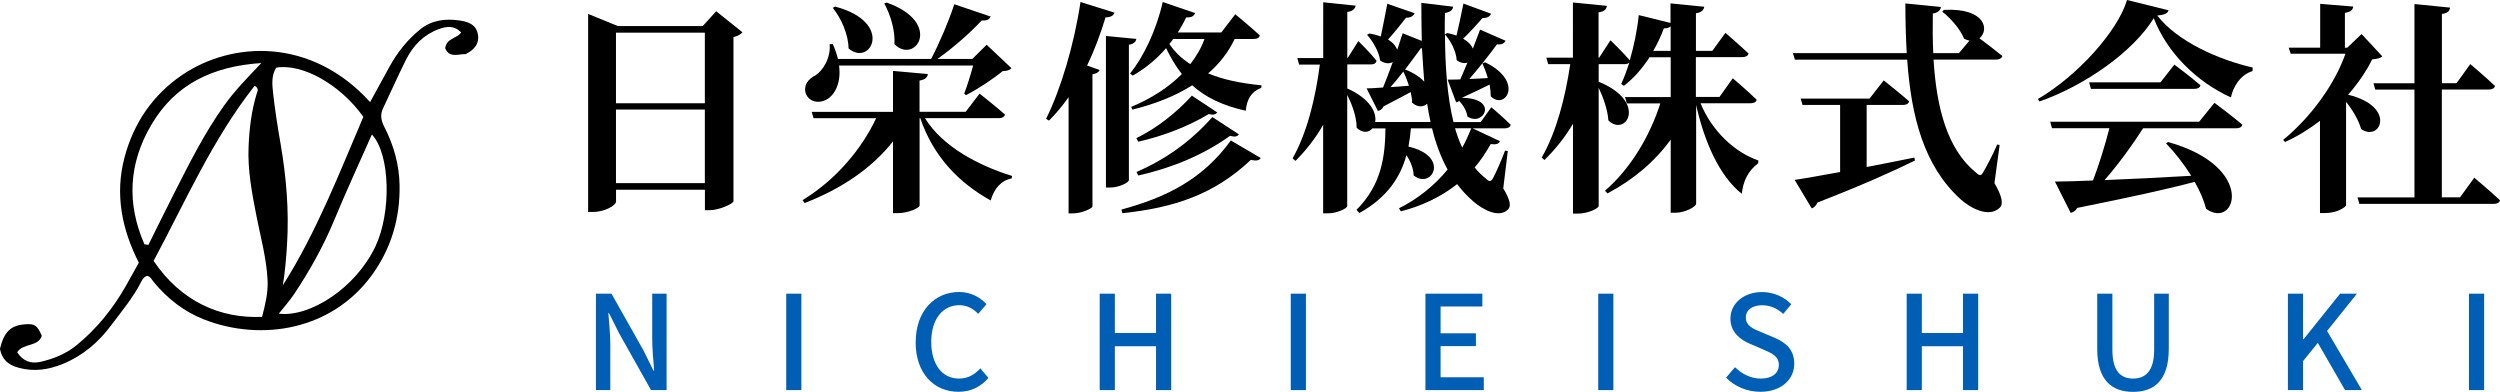
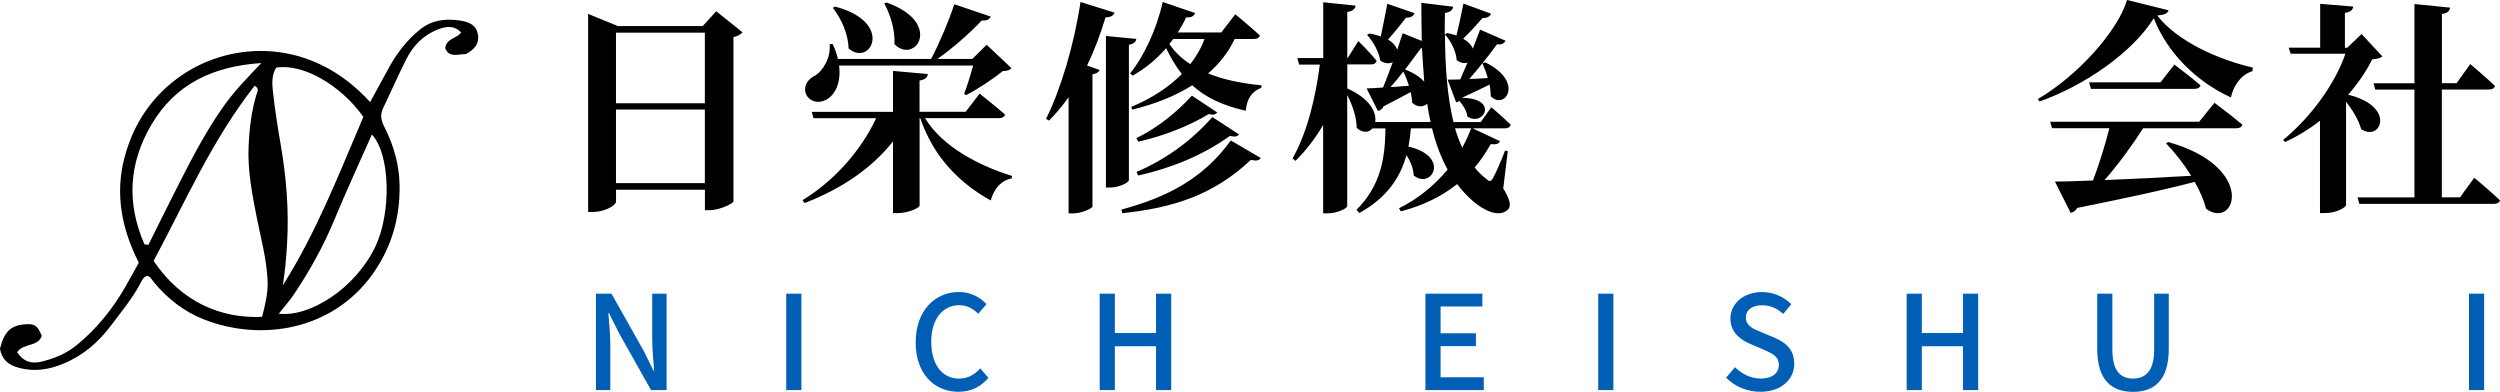
<svg xmlns="http://www.w3.org/2000/svg" id="_レイヤー_6" data-name="レイヤー 6" viewBox="0 0 384.27 60.22">
  <defs>
    <style>
      .cls-1 {
        fill: #005fb5;
      }
    </style>
  </defs>
  <path d="m22.62,42.4c-.5.14-.74.57-.95.97-1.24,2.44-3.01,4.52-4.63,6.69-1.93,2.59-4.36,4.64-7.37,5.87-2.17.89-4.4,1.25-6.8.6-1.66-.45-2.57-1.3-2.88-2.92.64-2.58,1.62-3.56,3.73-3.75,1.61-.15,2.01.12,2.71,1.77-.61,1.73-2.83,1.07-3.79,2.5.88,1.39,2.12,1.82,3.58,1.49,2.05-.47,3.97-1.25,5.64-2.63,3.04-2.5,5.45-5.5,7.4-8.89.69-1.21,1.36-2.43,2.08-3.72-2.61-5.13-3.7-10.52-2.2-16.18,1.4-5.27,4.32-9.59,8.85-12.67,7.67-5.21,19.83-5.83,28.9,4.16,1.01-1.84,1.99-3.65,2.99-5.46,1.21-2.19,2.74-4.12,4.69-5.7,1.75-1.42,3.8-1.69,5.94-1.4,1.25.17,2.55.52,2.9,1.94.37,1.49-.39,2.54-1.84,3.25-1.09-.03-2.52.65-3.14-.91.22-1.56,1.73-1.44,2.45-2.41-1.05-1.13-2.25-.95-3.42-.53-2.3.84-3.93,2.49-5.01,4.63-1.26,2.49-2.37,5.05-3.58,7.57-.49,1.03-.26,1.93.23,2.88,1.43,2.8,2.27,5.81,2.32,8.92.08,4.99-1.23,9.61-4.21,13.75-6.15,8.53-17.02,10.34-25.86,6.88-3.05-1.19-5.65-3.22-7.75-5.79-.29-.35-.47-.82-1-.91Zm17.66,6.3c.51-1.94.94-3.71.85-5.61-.16-3.36-1.06-6.57-1.7-9.83-.7-3.57-1.39-7.13-1.22-10.8.12-2.72.44-5.39,1.23-8.01.11-.36.45-.86-.3-1.27-6.51,8.27-10.68,17.87-15.53,26.92,4.22,6.27,10.3,8.9,16.68,8.6Zm3.21-4.87c5.17-8.17,8.62-17.12,12.36-25.87-3.56-4.99-9.38-8.24-13.4-7.56-.75,1.21-.62,2.57-.48,3.85.29,2.62.7,5.22,1.15,7.82.89,5.13,1.32,10.3,1,15.5-.12,2.07-.31,4.15-.64,6.26Zm-21.29-6.28c.2.03.41.06.61.09,1.31-2.63,2.6-5.26,3.93-7.88,2.35-4.63,4.67-9.28,7.7-13.53,1.62-2.27,3.55-4.25,5.73-6.54-7.48.5-13.23,3.22-16.93,9.53-3.49,5.96-3.77,12.09-1.04,18.33Zm20.66,10.66c4.71.6,11.78-3.88,14.84-10.32,2.46-5.18,2.32-14.17-.54-17.22-1.95,4.42-3.97,8.77-5.8,13.19-1.67,4.03-3.78,7.79-6.19,11.4-.68,1.01-1.5,1.92-2.31,2.94Z" />
  <g>
    <path d="m114.12,4.98c-.24.28-.69.55-1.38.73v25.25c-.03.31-2.11,1.35-3.7,1.35h-.69v-3.15h-13.66v1.83c0,.55-1.69,1.59-3.56,1.59h-.73V2.14l4.57,1.87h13.04l2.08-2.28,4.05,3.25Zm-19.44.03v10.86h13.66V5.02h-13.66Zm13.66,23.14v-11.31h-13.66v11.31h13.66Z" />
    <path d="m142.18,18.16c2.73,4.46,8.37,7.33,13.39,8.89l-.07.38c-1.56.28-2.7,1.52-3.22,3.39-4.88-2.73-8.79-6.71-10.83-12.66h-.1v13.42c0,.38-1.76,1.18-3.36,1.18h-.73v-11.03c-3.18,4.05-7.82,7.26-13.59,9.48l-.31-.45c5.08-3.08,9.1-7.85,11.31-12.59h-9.62l-.28-.97h12.49v-6.3l5.36.48c-.07.48-.35.86-1.28,1v4.81h7.09l2.14-2.8s2.46,1.94,3.91,3.22c-.1.38-.45.55-.93.55h-11.38Zm-13.21-8.09c.35,2.63-.62,4.5-1.9,5.22-1.21.69-2.73.38-3.22-.93-.38-1.25.38-2.25,1.49-2.77,1.14-.73,2.39-2.7,2.18-4.81h.48c.38.8.62,1.56.8,2.28h14.32c1.31-2.49,2.77-5.95,3.56-8.41l5.6,1.9c-.17.42-.59.66-1.38.59-1.63,1.76-4.25,4.12-6.81,5.92h5.36l2.21-2.18,3.81,3.6c-.28.31-.62.42-1.35.45-1.42,1.18-3.84,2.77-5.64,3.7l-.28-.24c.45-1.14,1-2.91,1.38-4.32h-20.62Zm-.62-9.06c9.17,2.39,5.47,9.37,2.08,6.43-.03-2.18-1.14-4.64-2.42-6.23l.35-.21Zm7.92-.62c8.75,3.08,4.43,9.62,1.21,6.4.14-2.14-.62-4.53-1.56-6.26l.35-.14Z" />
    <path d="m171.31,1.94c-.14.45-.59.73-1.38.73-.8,2.63-1.73,5.12-2.84,7.4l1.94.69c-.14.31-.45.55-1.11.66v20.34c-.03.24-1.59,1.04-3.01,1.04h-.66V14.94c-.93,1.31-1.94,2.53-3.01,3.6l-.45-.28c2.25-4.5,4.32-11.42,5.29-17.95l5.22,1.63Zm2.21,25.74c0,.38-1.52,1.14-2.84,1.14h-.69V5.53l4.67.45c-.07.45-.35.76-1.14.9v20.79Zm-1.14,4.53c6.88-1.87,12.49-4.64,16.81-10.62l4.6,2.7c-.24.38-.69.48-1.52.28-5.67,5.36-11.87,7.37-19.75,8.2l-.14-.55Zm17.4-26.22c-.97,2.04-2.35,3.81-4.08,5.29,2.21.93,4.95,1.52,8.2,1.83l-.03.38c-1.49.59-2.21,1.69-2.39,3.53-3.63-.8-6.23-2.11-8.23-3.91-2.56,1.63-5.67,2.87-9.2,3.74l-.17-.42c3.15-1.31,5.78-3.04,7.78-5.05-.93-1.18-1.73-2.53-2.42-3.98-1.52,1.76-3.25,3.15-5.12,4.22l-.42-.31c2.08-2.59,4.05-6.68,5.02-11l4.98,1.7c-.17.45-.59.73-1.38.66-.38.83-.83,1.59-1.28,2.32h6.68l2.15-2.8s2.35,1.94,3.77,3.25c-.07.38-.42.55-.93.55h-2.91Zm-15.12,15.25c3.18-1.56,6.16-3.91,8.54-6.54l3.91,2.59c-.28.31-.59.42-1.31.24-3.15,1.9-7.06,3.39-10.83,4.25l-.31-.55Zm.03,5.19c4.43-1.9,8.41-4.74,11.66-8.44l4.08,2.66c-.24.35-.59.42-1.38.24-4.15,2.97-8.99,4.95-14.11,6.09l-.24-.55Zm5.64-20.44c-.17.28-.38.52-.59.76.83,1.25,1.9,2.25,3.22,3.11.93-1.21,1.69-2.49,2.18-3.87h-4.81Z" />
    <path d="m231.02,28.88c1.11,1.83,1.28,2.77.8,3.29-1.38,1.42-3.84.1-5.36-1.21-.93-.8-1.76-1.7-2.49-2.66-2.53,2.01-5.47,3.36-8.65,4.19l-.28-.48c2.77-1.38,5.33-3.36,7.47-5.95-1.04-1.9-1.83-4.01-2.39-6.33h-3.25c-.07.93-.21,1.87-.38,2.8,6.54,1.52,3.53,6.68.8,4.43-.03-1.04-.48-2.18-1.11-3.11-.9,3.29-2.87,6.47-7.23,8.89l-.45-.48c3.98-3.98,4.39-8.44,4.46-12.52h-2.01c-.55.66-1.52.76-2.42-.1,0-1.66-.69-3.56-1.45-5.05v17.09c0,.35-1.56,1.11-2.94,1.11h-.76v-13.59c-1.18,2.04-2.59,3.87-4.25,5.53l-.45-.38c2.25-3.98,3.53-9.31,4.19-14.42h-3.18l-.28-1h3.98V.35l4.98.52c-.1.48-.38.83-1.28.97v7.06h.07l1.63-2.59s1.83,1.8,2.8,3.04c-.1.38-.38.55-.87.55h-3.63v3.7c3.56,1.59,4.53,3.74,4.29,5.15h8.51c-.21-.9-.38-1.83-.52-2.8-.59.52-1.49.59-2.32-.17,0-.52-.1-1.07-.21-1.63-1.04.55-2.42,1.31-4.19,2.21-.17.42-.52.62-.86.69l-1.73-3.46c.59,0,1.45-.07,2.53-.14.45-1.11.97-2.46,1.49-3.91-.52.28-1.21.28-1.94-.24-.17-1.31-1.11-2.97-2.01-3.94l.35-.21c.66.1,1.25.28,1.76.45.31-1.49.69-3.36,1-5.02l4.19,1.45c-.17.42-.62.73-1.31.69-.86,1.11-1.83,2.32-2.77,3.36.8.48,1.21,1.04,1.42,1.56.28-.86.55-1.7.83-2.53l2.94,1.18c-.03-1.9-.07-3.84-.07-5.85l4.88.59c-.03.45-.38.83-1.25.97-.03,1.11-.03,2.21-.03,3.29l.38-.21c.55.1,1,.24,1.42.38.35-1.38.73-3.25,1.07-4.91l4.25,1.56c-.17.42-.59.69-1.31.66-.93,1.07-1.97,2.21-2.98,3.18.8.45,1.28,1,1.49,1.52.38-.97.76-1.97,1.11-2.91l3.91,1.7c-.17.38-.59.66-1.31.55-1.31,1.8-2.84,3.7-4.25,5.33.86-.03,1.87-.07,2.84-.14-.24-.83-.55-1.63-.83-2.25l.42-.17c6.12,2.97,3.04,7.44.86,5.22,0-.55-.07-1.18-.17-1.8-1.11.55-2.49,1.21-4.22,2.01v.03c5.71.07,3.29,4.53.8,2.87-.1-.86-.66-1.76-1.25-2.39-.14.1-.31.17-.48.21l-1.31-3.49c.48,0,1.14,0,1.94-.03.35-.8.73-1.66,1.11-2.59-.48.17-1.07.07-1.66-.38-.07-1.35-.93-3.01-1.8-3.94.03,4.91.35,9.55,1.31,13.46h4.19l1.63-2.28s1.87,1.59,2.98,2.7c-.1.38-.45.55-.9.55h-4.95l4.19,1.97c-.17.42-.55.55-1.42.45-.73,1.31-1.56,2.53-2.46,3.6.52.66,1.14,1.25,1.8,1.76.45.45.69.45,1.04-.17.48-.9,1.28-2.7,1.83-4.19l.42.07-.69,5.67Zm-14.46-15.7c-.24-.8-.55-1.56-.86-2.18-.66.86-1.31,1.66-1.97,2.39l2.84-.21Zm-.55-2.49c1.38.55,2.32,1.21,2.91,1.87-.14-1.66-.24-3.39-.35-5.15h-.17c-.76,1.07-1.63,2.21-2.46,3.32l.07-.03Zm7.64,9.03c.31,1.04.66,2.04,1.11,2.97.52-.93.97-1.94,1.38-2.97h-2.49Z" />
-     <path d="m261.39,15.88c1.73,4.22,5.19,7.51,8.89,8.79l-.03.42c-1.59,1.21-2.32,2.77-2.52,4.7-3.49-2.77-5.78-8.09-7.02-13.66v15.19c0,.45-1.73,1.38-3.15,1.38h-.76v-11.24c-2.39,3.32-5.67,6.12-9.72,8.27l-.38-.42c3.98-3.42,6.92-8.47,8.51-13.42h-5.15l-.28-.97h7.02v-6.12h-3.25c-1.14,1.76-2.46,3.25-3.94,4.39l-.42-.28c.45-.97.86-2.08,1.25-3.29-.17.17-.42.24-.73.24h-3.98v2.7c7.61,3.11,4.19,8.58,1.49,5.95-.1-1.59-.76-3.49-1.49-5.02v18.16c0,.38-1.66,1.18-3.15,1.18h-.8v-13.8c-1.21,2.04-2.7,3.91-4.39,5.57l-.42-.38c2.28-3.94,3.63-9.27,4.39-14.36h-3.39l-.28-1h4.08V.38l5.22.52c-.07.52-.35.86-1.28,1v6.95h.1l1.73-2.66s1.94,1.87,2.97,3.08c.62-2.14,1.14-4.57,1.38-6.95l4.88,1.21V.52l5.19.52c-.1.48-.35.86-1.28,1v5.78h2.52l2.01-2.77s2.21,1.9,3.56,3.18c-.1.38-.48.55-.97.55h-7.13v6.12h3.63l2.04-2.87s2.32,1.97,3.67,3.29c-.07.38-.42.55-.93.55h-7.71Zm-4.6-8.06v-3.77c-.21.21-.59.31-1.04.31-.48,1.25-1,2.39-1.63,3.46h2.66Z" />
-     <path d="m306.57,28.16c1.21,2.08,1.38,3.22.8,3.77-1.63,1.59-4.46.1-6.02-1.31-5.6-5.08-7.58-12.63-8.2-21.45h-17.26l-.31-1h17.5c-.14-2.46-.21-5.02-.21-7.64l5.47.55c-.07.45-.38.86-1.25,1-.03,2.04-.03,4.08.07,6.09h3.94l1.63-1.94c-.28-.03-.55-.14-.83-.28-.59-1.49-2.14-3.22-3.36-4.15l.24-.28c6.47-.35,7.02,3.15,5.47,4.36.9.66,2.42,1.83,3.53,2.73-.1.38-.52.55-1,.55h-9.58c.45,7.26,2.04,13.77,6.57,17.4.48.48.76.48,1.07-.1.55-.93,1.52-2.77,2.14-4.25l.38.07-.8,5.88Zm-19.65-2.49c2.32-.45,4.81-.93,7.33-1.45l.1.45c-3.22,1.59-7.89,3.7-15.01,6.47-.17.48-.52.76-.86.9l-2.63-4.39c1.49-.21,3.98-.66,6.99-1.21v-10.31h-5.78l-.28-.97h10.58l2.18-2.8s2.42,1.9,3.91,3.22c-.1.38-.45.55-.93.55h-5.6v9.55Z" />
    <path d="m333.32,1.59c-.14.48-.62.69-1.73.8,3.11,4.01,9.48,6.81,14.67,7.99l-.03.55c-1.87.55-3.01,2.46-3.32,4.05-5.29-2.42-9.79-6.85-11.86-12.18-3.15,5.12-10.48,10.31-17.57,12.8l-.24-.38c6.05-3.53,12.28-10.41,13.7-15.22l6.4,1.59Zm7.06,14.22s2.66,1.97,4.29,3.36c-.1.38-.45.55-.97.55h-14.29c-1.69,2.66-3.91,5.67-5.92,7.96,3.81-.14,8.41-.38,13.32-.66-1.14-1.83-2.53-3.6-3.87-4.98l.31-.21c13.66,3.81,10.45,13.56,5.85,10.27-.35-1.35-.97-2.77-1.76-4.15-4.15,1.11-9.82,2.35-18.06,4.01-.21.42-.62.69-1,.76l-2.42-4.81c1.42,0,3.42-.07,5.85-.17.93-2.42,1.9-5.57,2.52-8.03h-8.82l-.28-1h22.9l2.35-2.91Zm-6.16-5.88s2.49,1.87,4.01,3.18c-.1.38-.45.55-.93.55h-15.91l-.28-1h10.97l2.14-2.73Z" />
    <path d="m366.18,8.65c-.31.31-.73.38-1.56.48-.9,1.83-2.18,3.7-3.7,5.43,7.47,1.8,5.02,7.3,2.01,5.29-.38-1.38-1.31-2.94-2.32-4.19v15.88c0,.24-1.31,1.21-3.25,1.21h-.76v-14.18c-1.66,1.28-3.46,2.39-5.36,3.25l-.31-.31c4.36-3.56,8.02-8.72,9.58-13.25h-8.41l-.31-.93h4.84V.59l5.08.42c-.07.48-.35.83-1.28.97v5.36h.35l2.21-2.11,3.18,3.42Zm14.15,18.68s2.49,2.08,3.94,3.46c-.1.38-.48.55-.97.55h-20.65l-.28-1h8.75V13.77h-6.02l-.28-.97h6.3V.62l5.47.55c-.07.52-.35.86-1.25.97v10.65h2.25l2.11-2.94s2.39,2.01,3.8,3.36c-.07.38-.45.55-.97.55h-7.2v16.57h2.8l2.18-3.01Z" />
  </g>
  <g>
    <path class="cls-1" d="m91.6,45.14h2.39l4.91,8.71,1.55,3.14h.1c-.12-1.53-.3-3.32-.3-4.93v-6.92h2.21v14.82h-2.39l-4.91-8.73-1.55-3.1h-.1c.12,1.53.3,3.24.3,4.85v6.98h-2.21v-14.82Z" />
    <path class="cls-1" d="m120.85,45.14h2.33v14.82h-2.33v-14.82Z" />
    <path class="cls-1" d="m140.75,52.6c0-4.83,2.94-7.72,6.68-7.72,1.85,0,3.3.89,4.2,1.87l-1.27,1.49c-.76-.78-1.69-1.33-2.9-1.33-2.55,0-4.32,2.13-4.32,5.61s1.65,5.67,4.26,5.67c1.37,0,2.39-.6,3.28-1.57l1.25,1.47c-1.19,1.37-2.69,2.13-4.61,2.13-3.72,0-6.58-2.78-6.58-7.62Z" />
    <path class="cls-1" d="m169.03,45.14h2.33v6.05h6.33v-6.05h2.33v14.82h-2.33v-6.74h-6.33v6.74h-2.33v-14.82Z" />
-     <path class="cls-1" d="m198.4,45.14h2.33v14.82h-2.33v-14.82Z" />
    <path class="cls-1" d="m219.1,45.14h8.75v1.97h-6.42v4.12h5.43v1.97h-5.43v4.79h6.64v1.97h-8.97v-14.82Z" />
    <path class="cls-1" d="m245.66,45.14h2.33v14.82h-2.33v-14.82Z" />
    <path class="cls-1" d="m265.31,58.05l1.37-1.61c1.07,1.07,2.51,1.75,3.94,1.75,1.79,0,2.8-.84,2.8-2.09,0-1.35-1.01-1.77-2.37-2.37l-2.05-.88c-1.43-.6-3.02-1.73-3.02-3.88,0-2.33,2.05-4.08,4.87-4.08,1.73,0,3.36.72,4.48,1.87l-1.23,1.49c-.92-.82-1.95-1.33-3.26-1.33-1.51,0-2.49.72-2.49,1.89,0,1.29,1.19,1.77,2.39,2.25l2.03.86c1.75.74,3.02,1.83,3.02,4,0,2.37-1.97,4.3-5.21,4.3-2.03,0-3.92-.8-5.27-2.17Z" />
    <path class="cls-1" d="m293.07,45.14h2.33v6.05h6.33v-6.05h2.33v14.82h-2.33v-6.74h-6.33v6.74h-2.33v-14.82Z" />
    <path class="cls-1" d="m322.36,53.61v-8.47h2.33v8.63c0,3.34,1.33,4.42,3.18,4.42s3.24-1.09,3.24-4.42v-8.63h2.25v8.47c0,4.83-2.21,6.62-5.49,6.62s-5.51-1.79-5.51-6.62Z" />
-     <path class="cls-1" d="m351.67,45.14h2.33v7.02h.06l5.63-7.02h2.59l-4.59,5.73,5.35,9.09h-2.59l-4.18-7.26-2.27,2.8v4.46h-2.33v-14.82Z" />
    <path class="cls-1" d="m379.5,45.14h2.33v14.82h-2.33v-14.82Z" />
  </g>
</svg>